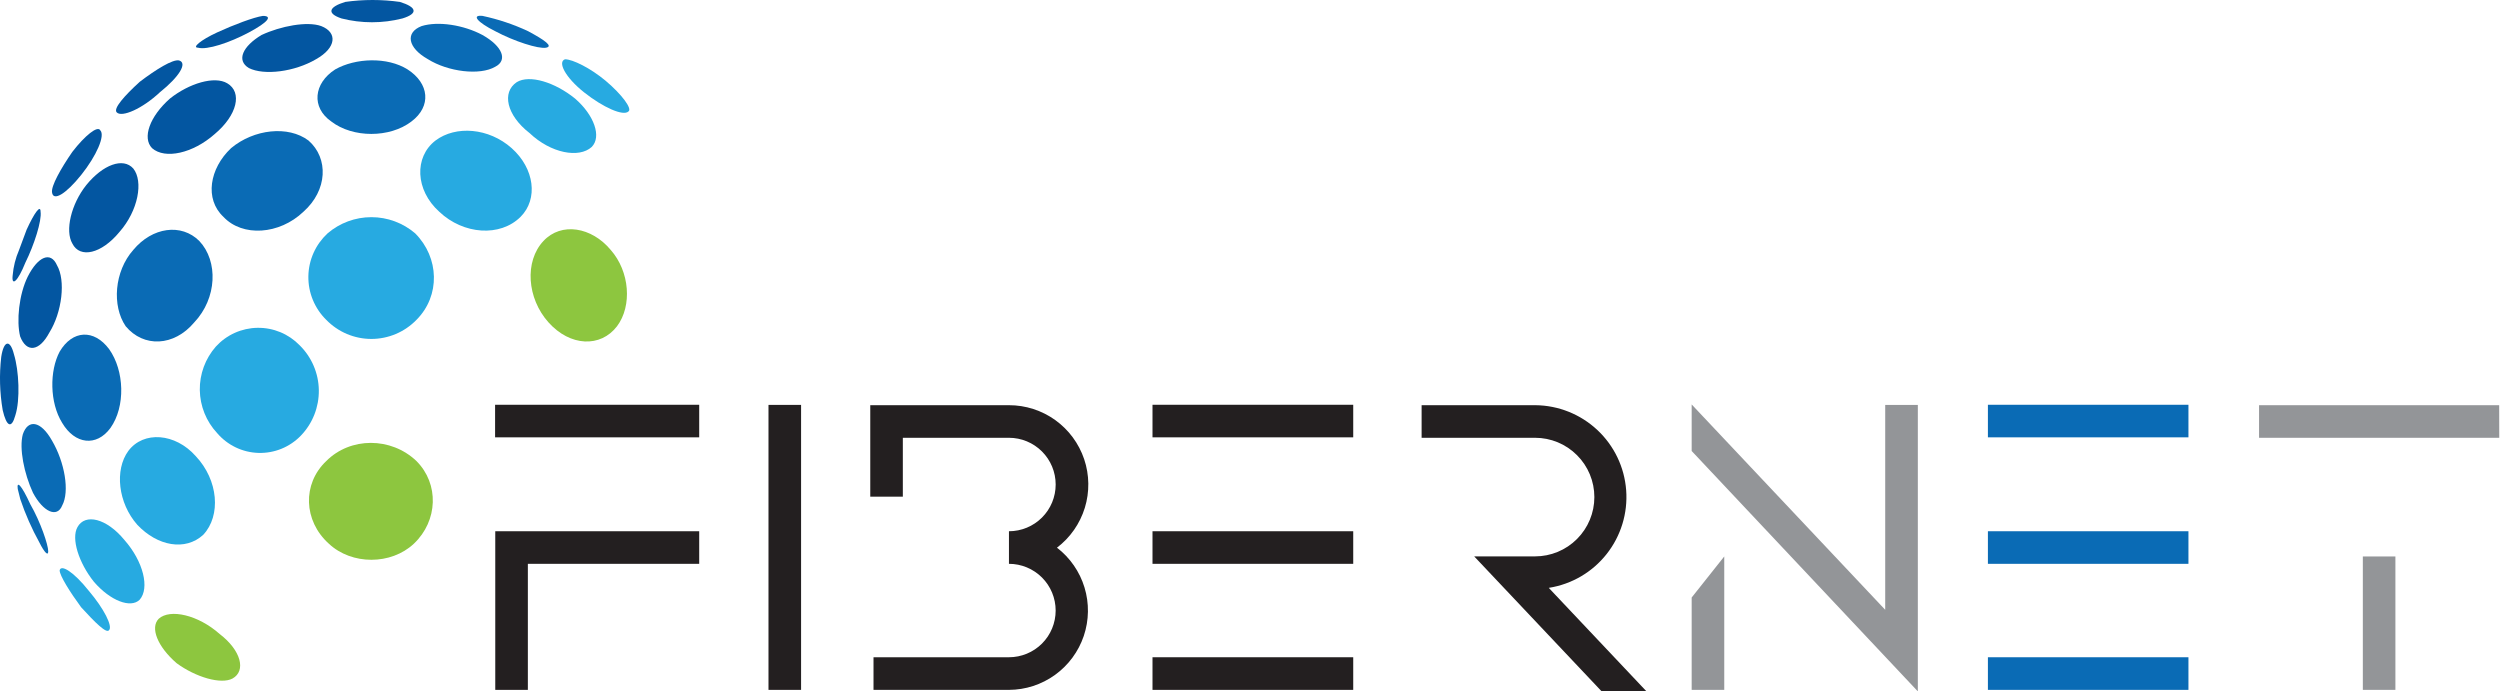
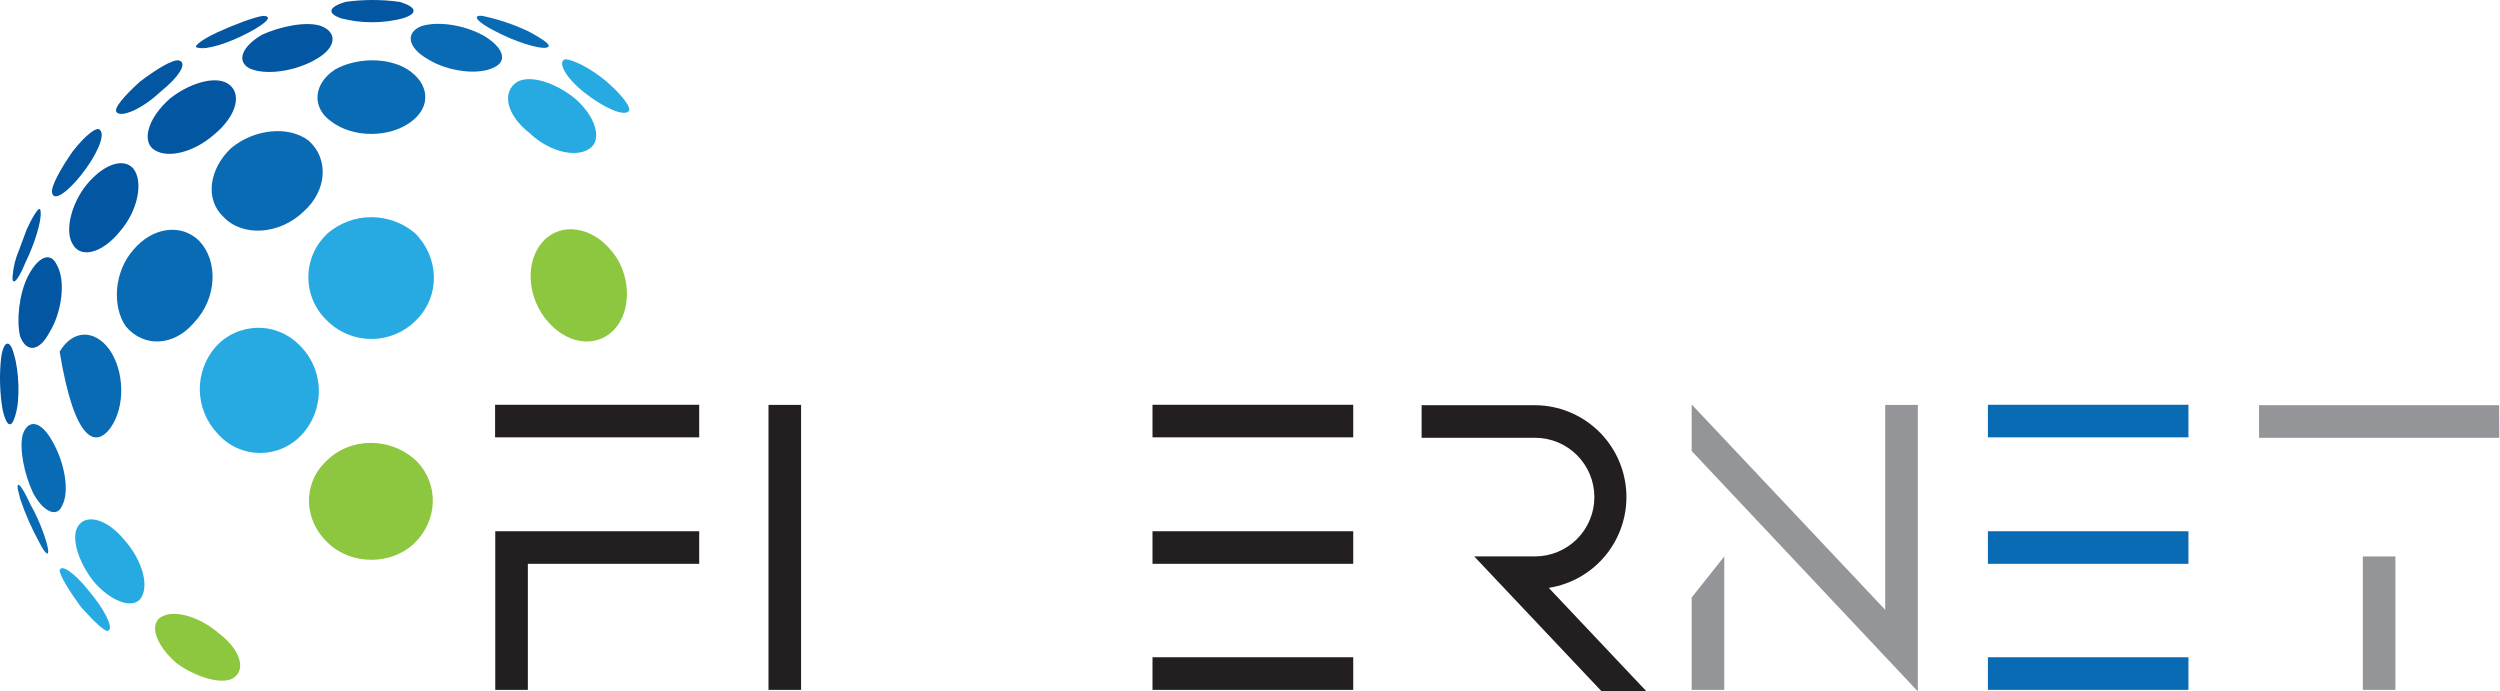
<svg xmlns="http://www.w3.org/2000/svg" width="141" height="39" viewBox="0 0 141 39" fill="none">
  <path fill-rule="evenodd" clip-rule="evenodd" d="M1.001 27.579L1.144 28.152C1.428 28.996 1.788 29.813 2.219 30.592C2.506 31.166 2.72 31.38 2.72 31.093C2.72 30.735 2.289 29.445 1.71 28.439C1.217 27.365 0.93 27.078 1.001 27.579Z" fill="#0A6BB5" />
  <path fill-rule="evenodd" clip-rule="evenodd" d="M3.364 32.169C3.364 32.456 3.937 33.381 4.576 34.249C5.363 35.11 6.008 35.756 6.151 35.54C6.367 35.326 5.864 34.328 5.006 33.319C4.151 32.242 3.436 31.812 3.364 32.169Z" fill="#27AAE1" />
  <path fill-rule="evenodd" clip-rule="evenodd" d="M0.787 19.983C0.571 19.123 0.213 19.193 0.07 20.127C-0.046 21.127 -0.018 22.139 0.152 23.132C0.367 24.065 0.653 24.208 0.867 23.419C1.144 22.558 1.073 20.908 0.787 19.983Z" fill="#0356A1" />
  <path fill-rule="evenodd" clip-rule="evenodd" d="M2.935 24.854C2.289 23.705 1.574 23.642 1.287 24.495C1.073 25.284 1.358 26.716 1.861 27.795C2.432 28.869 3.22 29.229 3.507 28.512C3.937 27.722 3.65 26.072 2.935 24.854Z" fill="#0A6BB5" />
  <path fill-rule="evenodd" clip-rule="evenodd" d="M4.368 29.732C4.008 30.376 4.438 31.74 5.299 32.816C6.23 33.892 7.375 34.321 7.876 33.826C8.449 33.18 8.092 31.673 7.017 30.455C6.01 29.229 4.798 28.942 4.368 29.732Z" fill="#27AAE1" />
  <path fill-rule="evenodd" clip-rule="evenodd" d="M12.387 35.756C11.176 34.68 9.594 34.32 8.954 34.896C8.453 35.397 8.883 36.473 9.964 37.406C11.038 38.194 12.47 38.618 13.117 38.267C13.886 37.837 13.605 36.687 12.387 35.756Z" fill="#8DC63F" />
  <path fill-rule="evenodd" clip-rule="evenodd" d="M1.431 14.812C1.932 13.803 2.362 12.445 2.289 11.943C2.289 11.512 1.932 12.015 1.502 12.952L1.074 14.102C0.877 14.557 0.755 15.041 0.714 15.536C0.643 16.176 1.001 15.887 1.431 14.812Z" fill="#0356A1" />
  <path fill-rule="evenodd" clip-rule="evenodd" d="M1.566 15.6C1.066 16.61 0.922 18.111 1.136 18.973C1.494 19.904 2.211 19.834 2.784 18.757C3.499 17.61 3.715 15.816 3.212 14.956C2.863 14.166 2.146 14.453 1.566 15.6Z" fill="#0356A1" />
-   <path fill-rule="evenodd" clip-rule="evenodd" d="M3.364 19.834C2.792 20.908 2.792 22.701 3.507 23.851C4.224 25.062 5.442 25.212 6.23 24.137C7.088 22.926 7.017 20.906 6.157 19.694C5.299 18.543 4.081 18.614 3.364 19.834Z" fill="#0A6BB5" />
-   <path fill-rule="evenodd" clip-rule="evenodd" d="M11.463 30.162C12.473 29.086 12.323 27.078 11.033 25.719C9.887 24.428 8.098 24.285 7.238 25.432C6.45 26.507 6.664 28.373 7.739 29.593C8.88 30.806 10.453 31.091 11.463 30.162Z" fill="#27AAE1" />
+   <path fill-rule="evenodd" clip-rule="evenodd" d="M3.364 19.834C4.224 25.062 5.442 25.212 6.23 24.137C7.088 22.926 7.017 20.906 6.157 19.694C5.299 18.543 4.081 18.614 3.364 19.834Z" fill="#0A6BB5" />
  <path fill-rule="evenodd" clip-rule="evenodd" d="M4.582 9.863C5.442 8.788 5.943 7.641 5.656 7.352C5.513 7.065 4.796 7.639 4.081 8.564C3.436 9.497 2.869 10.501 2.936 10.858C3.006 11.369 3.723 10.939 4.582 9.863Z" fill="#0356A1" />
  <path fill-rule="evenodd" clip-rule="evenodd" d="M6.731 13.09C7.805 11.878 8.092 10.222 7.518 9.505C6.945 8.859 5.799 9.289 4.868 10.436C4.008 11.513 3.657 13.019 4.081 13.736C4.511 14.597 5.727 14.31 6.731 13.09Z" fill="#0356A1" />
  <path fill-rule="evenodd" clip-rule="evenodd" d="M11.242 13.593C10.233 12.583 8.593 12.803 7.518 14.095C6.444 15.307 6.306 17.25 7.088 18.399C8.098 19.611 9.811 19.547 10.956 18.183C12.244 16.82 12.317 14.732 11.242 13.593Z" fill="#0A6BB5" />
  <path fill-rule="evenodd" clip-rule="evenodd" d="M16.9 19.474C16.591 19.156 16.221 18.905 15.812 18.735C15.403 18.566 14.964 18.482 14.521 18.489C14.078 18.495 13.641 18.593 13.238 18.775C12.834 18.957 12.472 19.22 12.174 19.547C11.579 20.224 11.256 21.098 11.269 21.999C11.283 22.901 11.63 23.765 12.244 24.424C12.533 24.763 12.89 25.038 13.291 25.231C13.693 25.424 14.13 25.531 14.575 25.544C15.021 25.558 15.464 25.478 15.876 25.31C16.289 25.141 16.661 24.889 16.97 24.568C17.632 23.881 17.995 22.96 17.982 22.006C17.969 21.053 17.58 20.143 16.9 19.474Z" fill="#27AAE1" />
  <path fill-rule="evenodd" clip-rule="evenodd" d="M18.402 26.002C17.043 27.292 17.113 29.372 18.545 30.663C19.836 31.875 22.055 31.875 23.344 30.663C24.705 29.372 24.776 27.292 23.487 26.002C22.055 24.638 19.763 24.638 18.402 26.002Z" fill="#8DC63F" />
  <path fill-rule="evenodd" clip-rule="evenodd" d="M9.021 5.201C10.095 4.341 10.598 3.551 10.095 3.408C9.738 3.337 8.806 3.911 7.873 4.62C7.015 5.407 6.371 6.126 6.585 6.34C6.874 6.635 8.029 6.134 9.021 5.201Z" fill="#0356A1" />
  <path fill-rule="evenodd" clip-rule="evenodd" d="M12.101 7.568C13.389 6.492 13.676 5.201 12.818 4.698C12.101 4.268 10.669 4.698 9.586 5.558C8.441 6.568 8.011 7.78 8.576 8.356C9.307 9.002 10.883 8.644 12.101 7.568Z" fill="#0356A1" />
  <path fill-rule="evenodd" clip-rule="evenodd" d="M12.601 12.229C13.676 13.377 15.754 13.239 17.113 11.943C18.475 10.731 18.545 8.931 17.4 7.926C16.255 7.065 14.32 7.281 13.032 8.356C11.814 9.505 11.529 11.226 12.601 12.229Z" fill="#0A6BB5" />
  <path fill-rule="evenodd" clip-rule="evenodd" d="M18.475 13.162C18.14 13.472 17.871 13.846 17.684 14.263C17.498 14.679 17.399 15.129 17.392 15.585C17.385 16.042 17.471 16.494 17.645 16.916C17.819 17.338 18.076 17.721 18.402 18.04C18.733 18.38 19.128 18.651 19.565 18.836C20.001 19.02 20.471 19.116 20.945 19.116C21.419 19.116 21.889 19.02 22.326 18.836C22.762 18.651 23.158 18.38 23.488 18.04C24.849 16.677 24.776 14.526 23.417 13.162C22.729 12.572 21.853 12.248 20.946 12.248C20.04 12.248 19.163 12.572 18.475 13.162Z" fill="#27AAE1" />
  <path fill-rule="evenodd" clip-rule="evenodd" d="M11.17 2.69C11.67 2.834 12.961 2.404 14.036 1.83C15.11 1.256 15.395 0.897 14.823 0.897C14.32 0.97 13.175 1.4 12.244 1.83C11.313 2.26 10.812 2.69 11.17 2.69Z" fill="#0356A1" />
  <path fill-rule="evenodd" clip-rule="evenodd" d="M14.036 3.838C14.894 4.268 16.613 4.054 17.83 3.337C18.976 2.691 19.042 1.83 18.117 1.471C17.329 1.184 15.825 1.471 14.75 1.974C13.684 2.614 13.319 3.408 14.036 3.838Z" fill="#0356A1" />
  <path fill-rule="evenodd" clip-rule="evenodd" d="M18.689 6.855C19.901 7.786 21.983 7.786 23.201 6.855C24.348 5.995 24.211 4.702 22.987 3.915C21.842 3.196 20.05 3.268 18.905 3.915C17.687 4.698 17.544 6.062 18.689 6.855Z" fill="#0A6BB5" />
-   <path fill-rule="evenodd" clip-rule="evenodd" d="M28.858 8.356C27.569 7.209 25.707 7.065 24.562 7.926C23.35 8.859 23.417 10.723 24.776 11.943C26.137 13.233 28.21 13.377 29.361 12.229C30.363 11.226 30.148 9.505 28.858 8.356Z" fill="#27AAE1" />
  <path fill-rule="evenodd" clip-rule="evenodd" d="M30.649 13.593C29.575 14.74 29.718 16.824 30.936 18.183C32.154 19.543 33.872 19.617 34.801 18.399C35.662 17.25 35.519 15.313 34.444 14.096C33.37 12.803 31.659 12.51 30.649 13.593Z" fill="#8DC63F" />
  <path fill-rule="evenodd" clip-rule="evenodd" d="M19.263 1.041C20.389 1.327 21.57 1.327 22.696 1.041C23.627 0.754 23.484 0.394 22.553 0.108C21.531 -0.036 20.494 -0.036 19.473 0.108C18.546 0.392 18.402 0.754 19.263 1.041Z" fill="#0356A1" />
  <path fill-rule="evenodd" clip-rule="evenodd" d="M24.132 3.337C25.277 4.054 27.069 4.268 27.927 3.767C28.644 3.408 28.357 2.618 27.212 1.974C26.137 1.4 24.706 1.184 23.779 1.471C22.843 1.83 22.987 2.691 24.132 3.337Z" fill="#0A6BB5" />
  <path fill-rule="evenodd" clip-rule="evenodd" d="M29.145 4.633C28.286 5.207 28.573 6.498 29.862 7.501C31.073 8.65 32.655 8.937 33.37 8.291C33.943 7.717 33.513 6.498 32.439 5.564C31.294 4.633 29.862 4.197 29.145 4.633Z" fill="#27AAE1" />
  <path fill-rule="evenodd" clip-rule="evenodd" d="M27.927 1.758C29.001 2.331 30.363 2.767 30.793 2.691C31.223 2.614 30.72 2.261 29.783 1.758C28.963 1.374 28.101 1.086 27.216 0.897C26.568 0.827 26.925 1.257 27.927 1.758Z" fill="#0A6BB5" />
  <path fill-rule="evenodd" clip-rule="evenodd" d="M34.157 4.555C33.299 3.838 32.295 3.343 31.867 3.343C31.437 3.486 31.867 4.353 32.941 5.207C34.016 6.061 35.163 6.57 35.448 6.283C35.662 6.134 35.092 5.344 34.157 4.555Z" fill="#27AAE1" />
  <path d="M87.355 33.161L92.869 39H90.34L83.144 31.38H86.578C87.465 31.38 88.315 31.028 88.942 30.4C89.57 29.773 89.922 28.922 89.922 28.035C89.922 27.148 89.57 26.298 88.942 25.671C88.315 25.043 87.465 24.691 86.578 24.691H80.179V22.853H86.594C87.893 22.864 89.141 23.364 90.09 24.252C91.039 25.14 91.62 26.353 91.716 27.649C91.813 28.945 91.419 30.231 90.613 31.25C89.807 32.27 88.647 32.949 87.363 33.153L87.355 33.161Z" fill="#231F20" />
-   <path d="M59.613 30.889C60.352 31.458 60.896 32.243 61.167 33.136C61.438 34.028 61.423 34.983 61.125 35.867C60.826 36.751 60.259 37.519 59.502 38.065C58.746 38.61 57.837 38.906 56.905 38.909H49.266V37.069H56.905C57.603 37.069 58.273 36.792 58.768 36.298C59.262 35.804 59.539 35.133 59.539 34.435C59.539 33.736 59.262 33.066 58.768 32.572C58.273 32.078 57.603 31.8 56.905 31.8V29.962C57.604 29.962 58.274 29.684 58.768 29.19C59.263 28.696 59.54 28.026 59.54 27.327C59.54 26.628 59.263 25.957 58.768 25.463C58.274 24.969 57.604 24.691 56.905 24.691H50.92V28.013H49.083V22.853H56.905C57.842 22.852 58.755 23.146 59.516 23.692C60.277 24.239 60.847 25.01 61.147 25.898C61.446 26.786 61.459 27.745 61.184 28.64C60.908 29.536 60.359 30.323 59.613 30.889Z" fill="#231F20" />
  <path d="M135.101 31.384V38.909H133.264V31.384H135.101ZM140.958 24.691H127.411V22.853H140.954L140.958 24.691Z" fill="#939598" />
  <path d="M45.181 22.836H43.343V38.909H45.181V22.836Z" fill="#231F20" />
  <path d="M39.435 24.666H27.923V22.829H39.435V24.666ZM39.435 31.8H29.771V38.909H27.933V29.962H39.435V31.8Z" fill="#231F20" />
  <path d="M76.322 24.666H65.001V22.829H76.322V24.666ZM76.322 31.8H65.001V29.962H76.322V31.8ZM76.322 38.909H65.001V37.069H76.322V38.909Z" fill="#231F20" />
  <path d="M123.428 24.666H112.118V22.829H123.428V24.666ZM123.428 31.8H112.118V29.962H123.428V31.8ZM123.428 38.909H112.118V37.069H123.428V38.909Z" fill="#0A6BB5" />
  <path d="M97.248 31.384V38.909H95.41V33.7L97.248 31.384ZM108.166 22.837V38.994L95.41 25.436V22.811L106.326 34.393V22.837H108.166Z" fill="#939598" />
</svg>